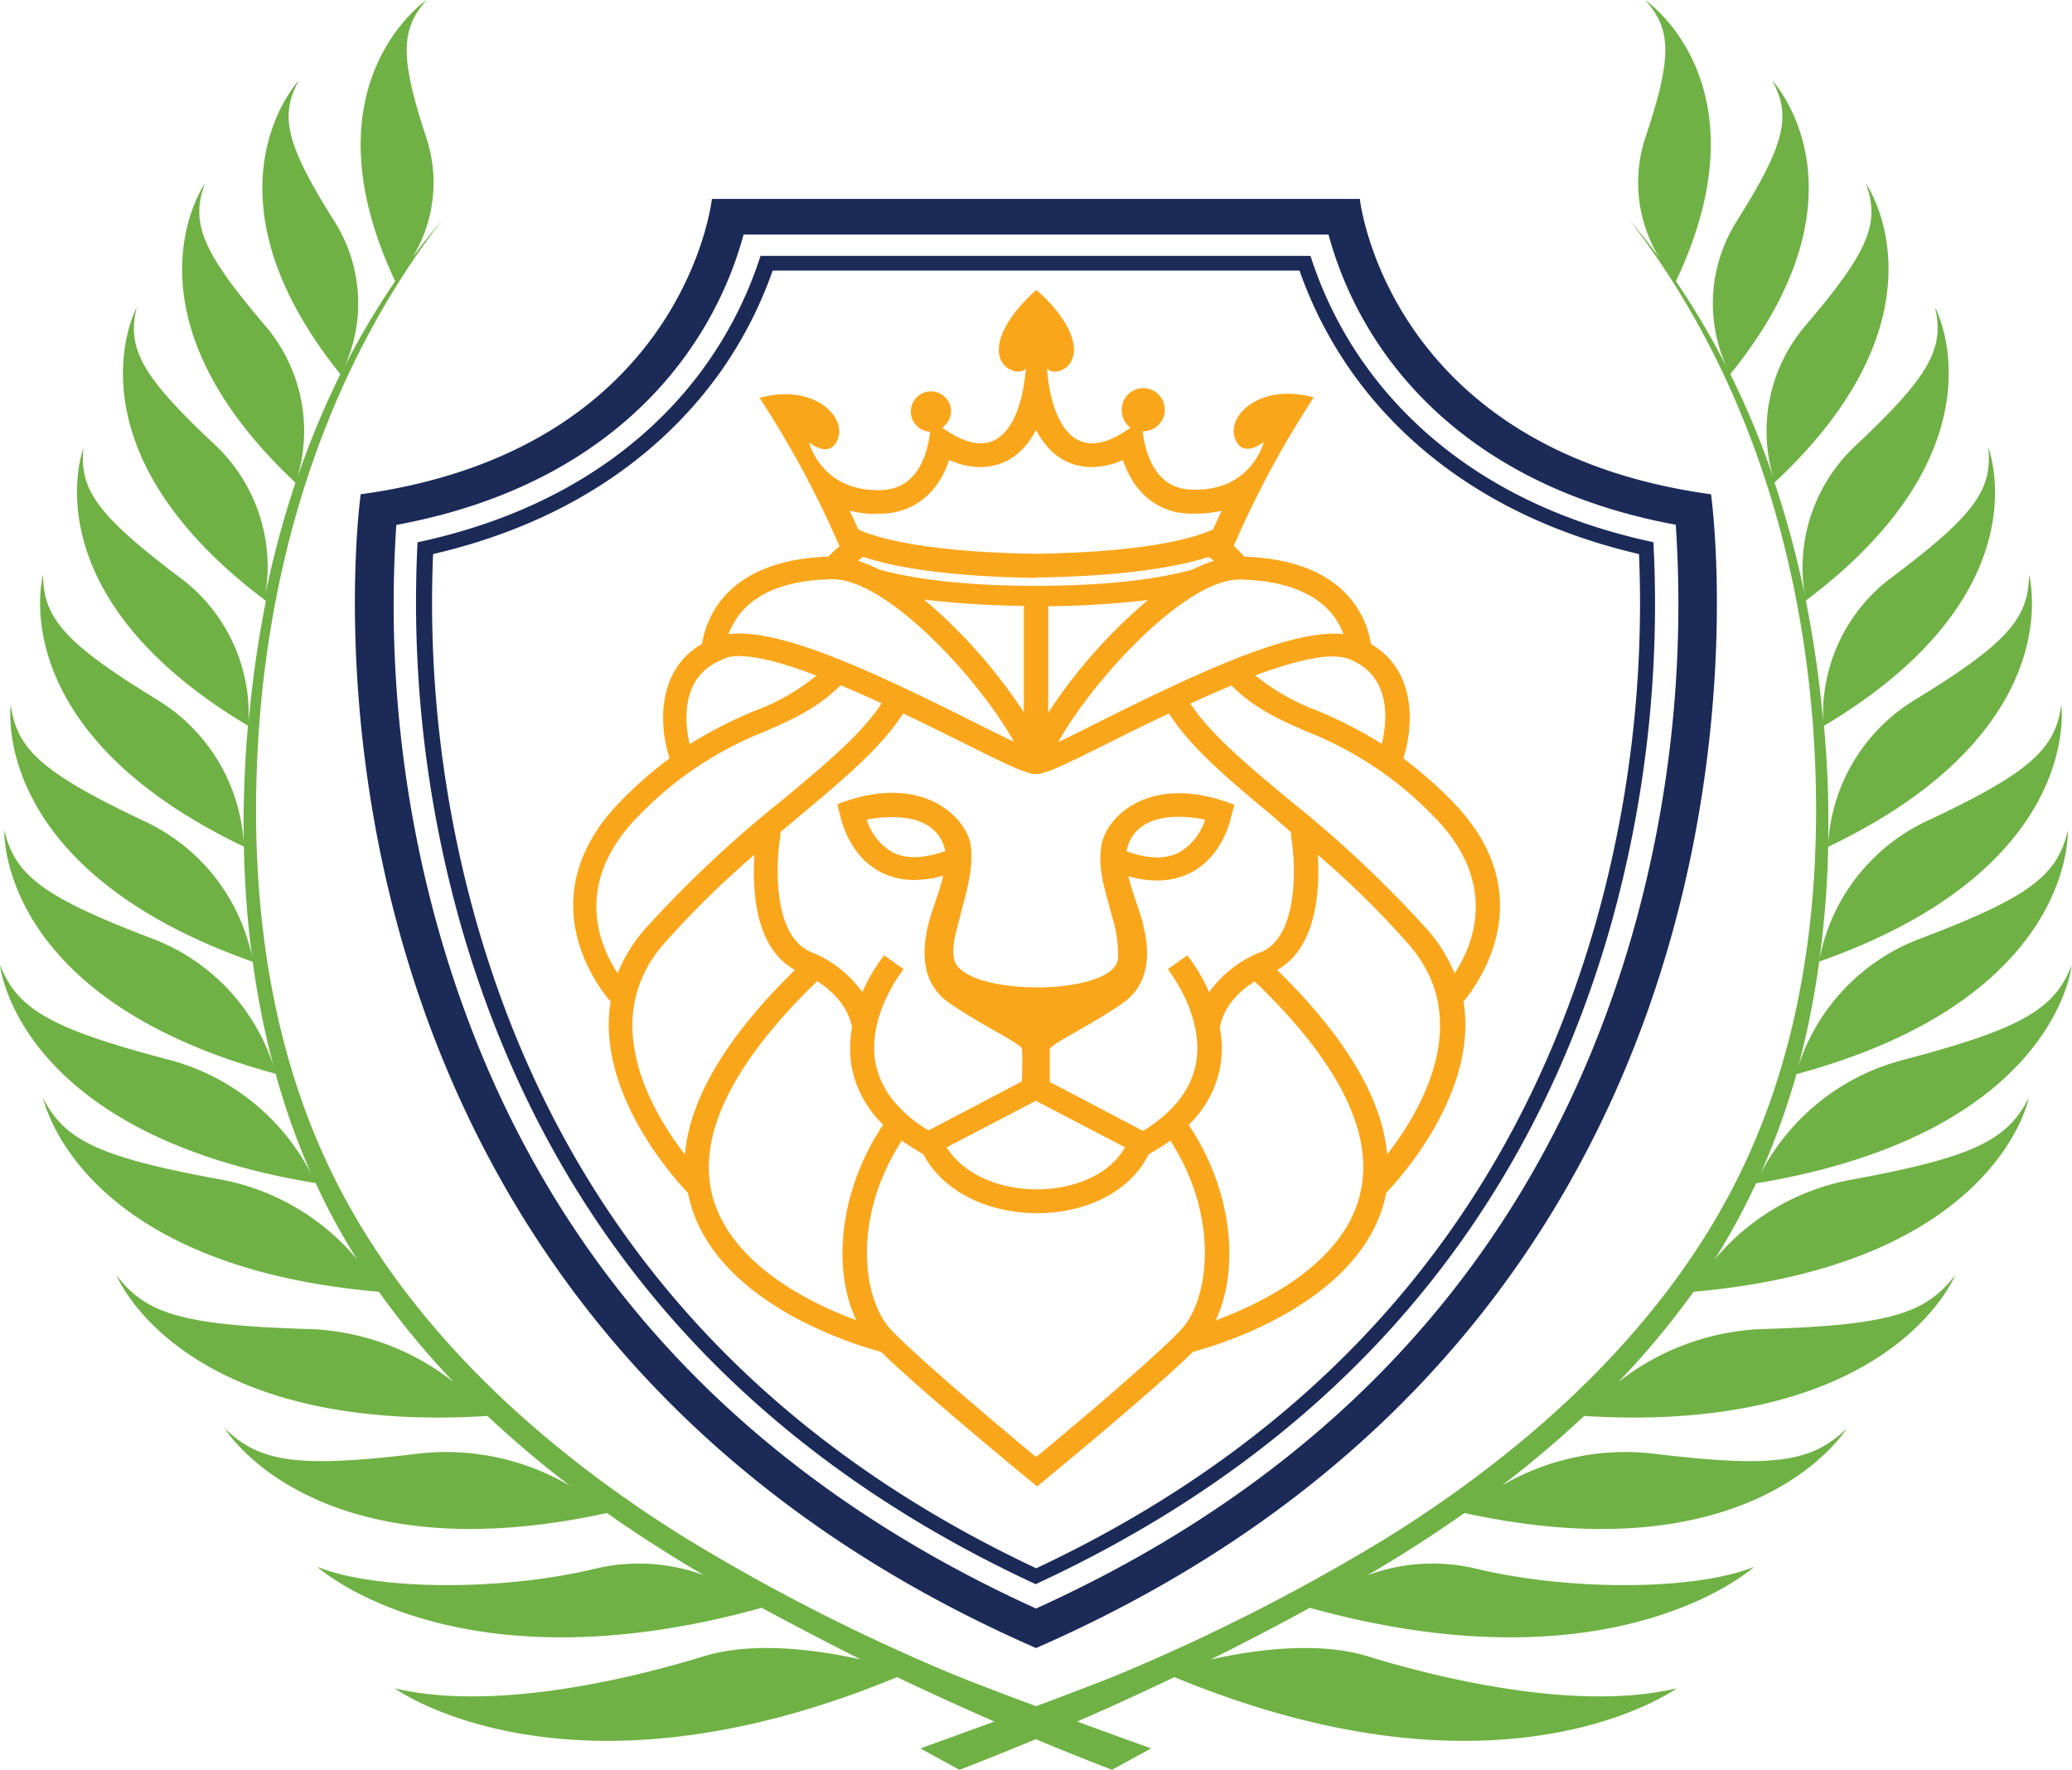
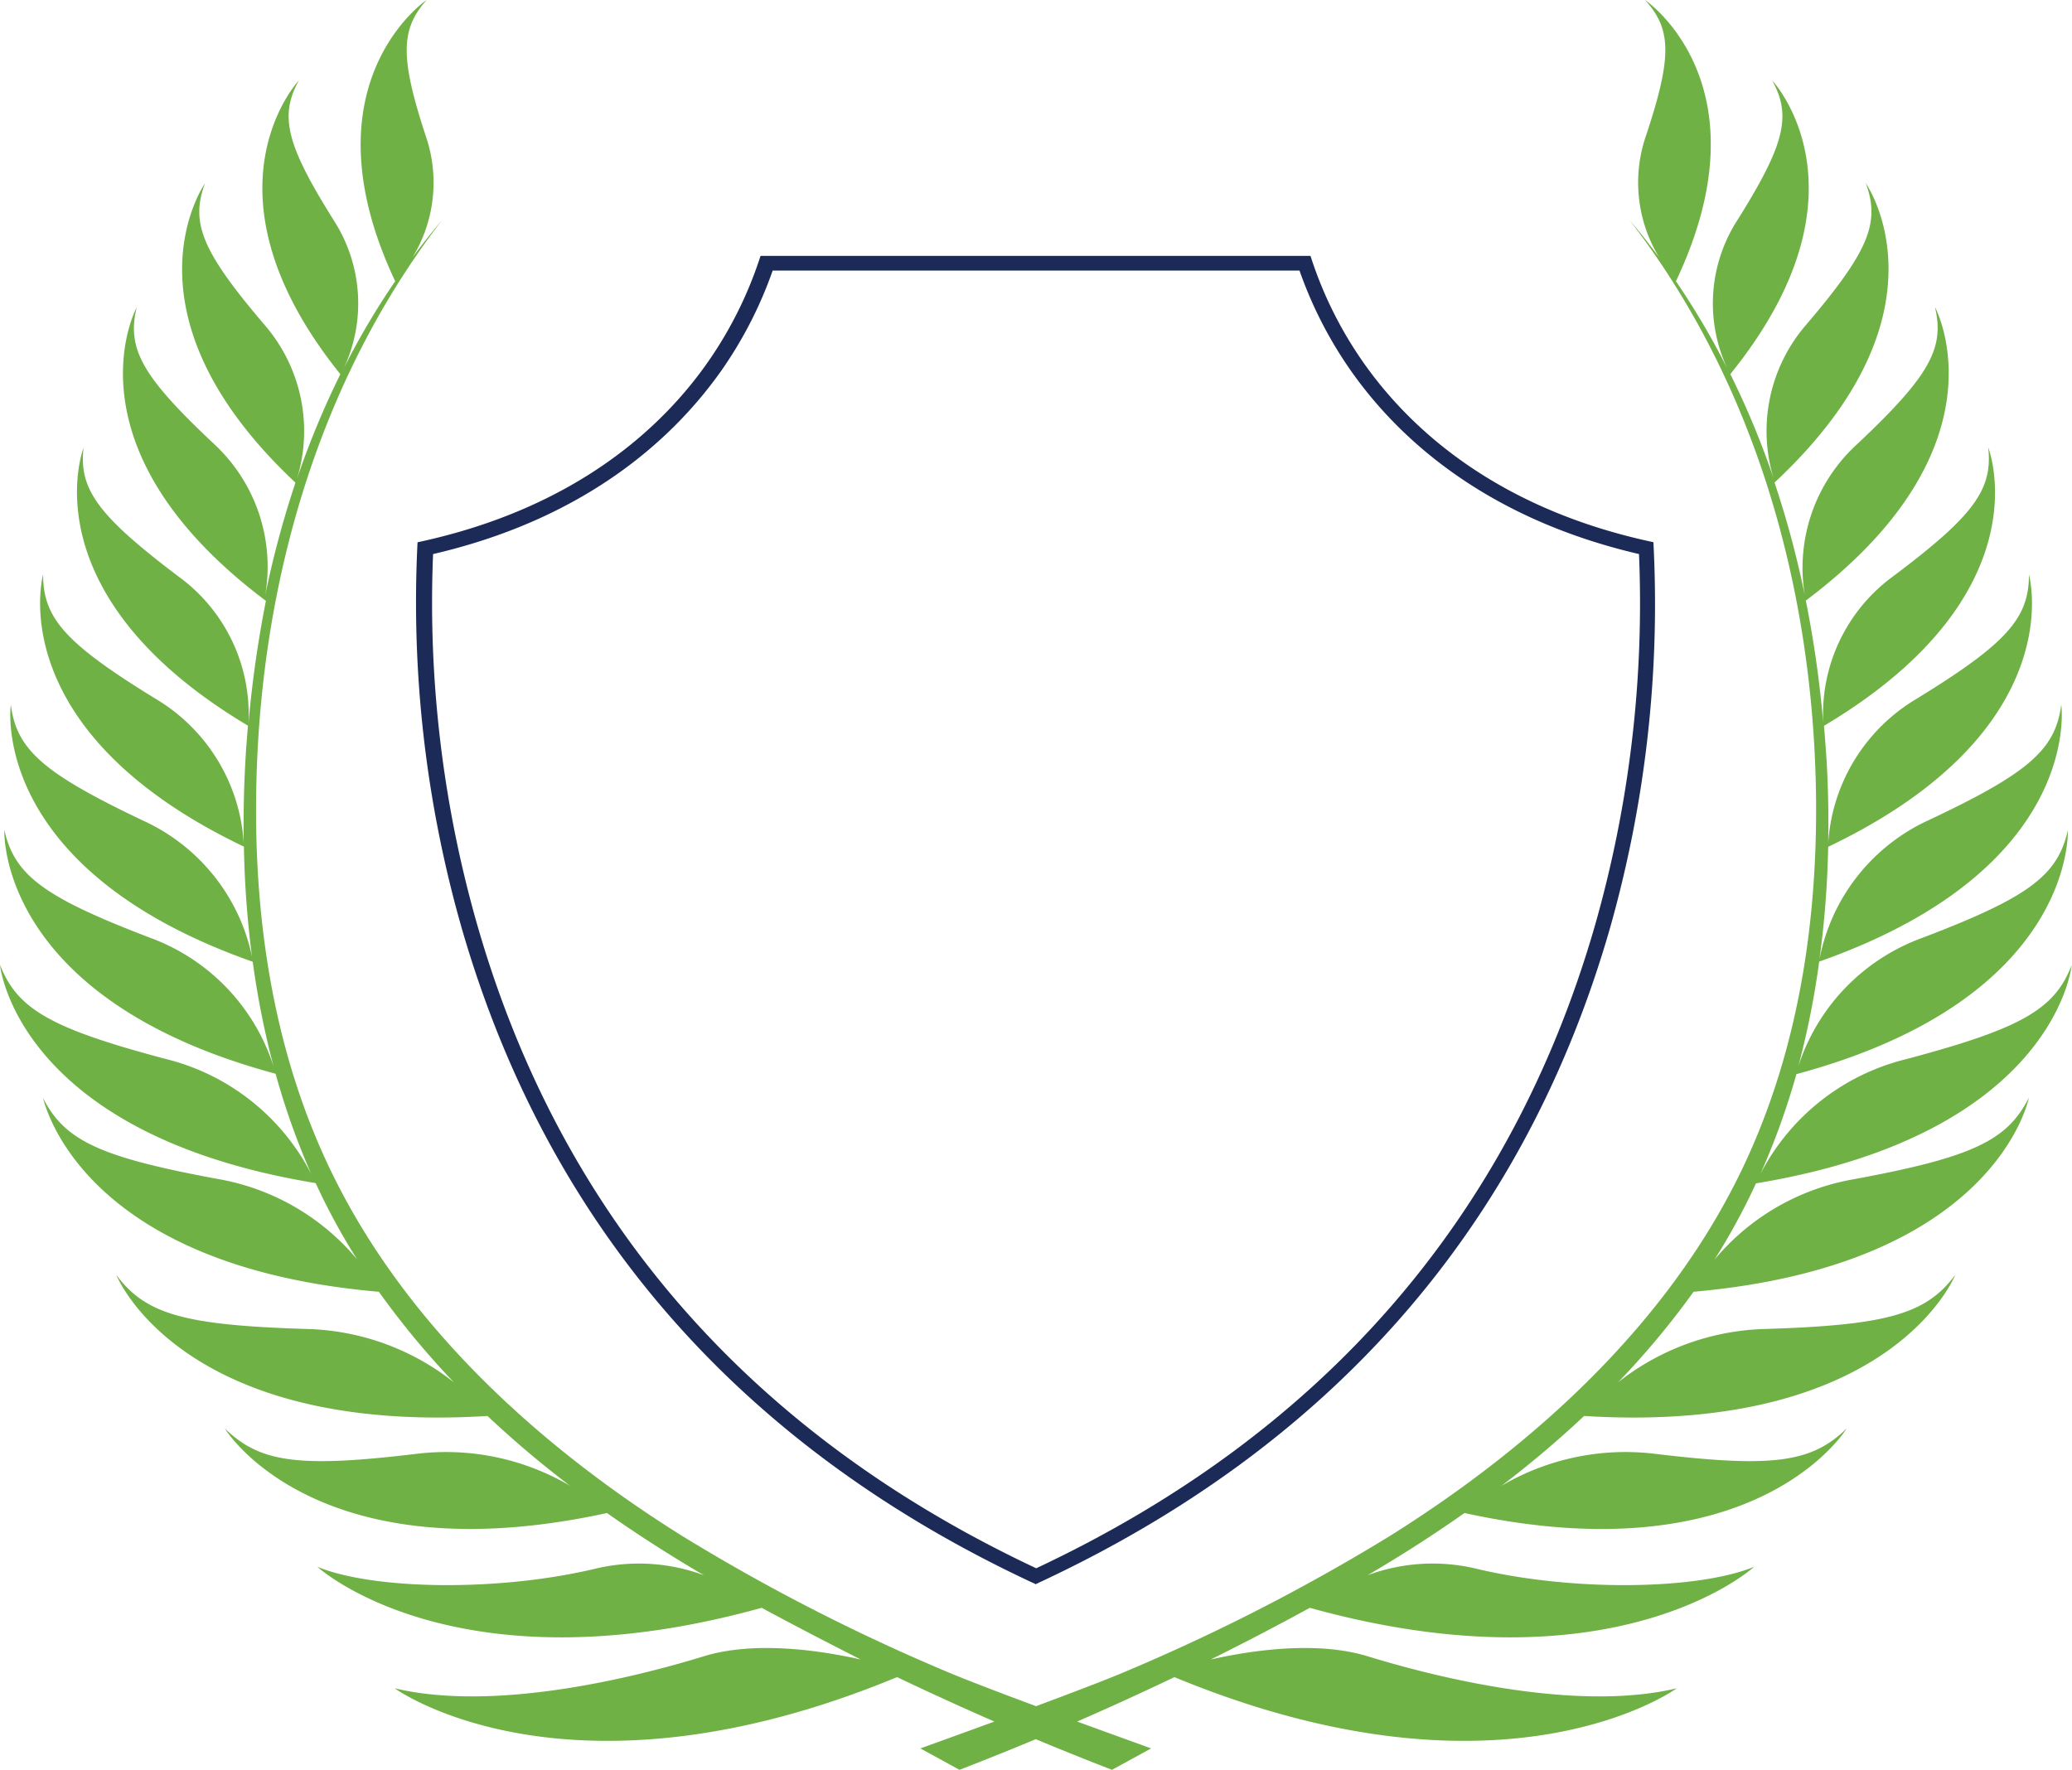
<svg xmlns="http://www.w3.org/2000/svg" viewBox="0 0 237.35 202.76">
  <defs>
    <style>.cls-1{fill:#6fb144;}.cls-2{fill:#1b2a57;}.cls-3{fill:#faa61b;}</style>
  </defs>
  <g id="Layer_2" data-name="Layer 2">
    <g id="background">
      <path class="cls-1" d="M212.4,135.1a26.69,26.69,0,0,0-16,9.22,77,77,0,0,0,4.75-8.74h0c34.34-5.68,36.16-25,36.16-25-1.95,5.07-5.76,7.26-19,10.78a25.67,25.67,0,0,0-16.66,13.16A84.58,84.58,0,0,0,205.8,123l0,.06c32-8.62,31.07-27.93,31.07-27.93-1.16,5.19-4.5,7.69-16.66,12.32A23.28,23.28,0,0,0,206,122.17a97.07,97.07,0,0,0,2.39-12c30.41-10.7,27.73-29.44,27.73-29.44-.66,5.13-3.68,7.81-15.11,13.2a22.11,22.11,0,0,0-12.59,16,111.48,111.48,0,0,0,1-12.91c28-13.38,23-31.18,23-31.18,0,5-2.56,7.9-12.9,14.24a20.75,20.75,0,0,0-10.1,16.6c.06-3.61,0-7.23-.27-10.81-.07-1-.14-2-.23-2.93a2,2,0,0,1,0,.23C234.4,68,227.75,51.26,227.75,51.26c.54,4.82-1.62,7.81-10.89,14.77a19.55,19.55,0,0,0-8,16.86,126.91,126.91,0,0,0-2-14.08l0,0c23.49-17.65,14.79-33.63,14.79-33.63,1.14,4.75-.65,7.94-9,15.79a19.16,19.16,0,0,0-5.9,17.27,110.91,110.91,0,0,0-3.49-13,.28.28,0,0,1,0,.06C224.16,35.8,213.73,21,213.73,21c1.68,4.54.32,7.83-6.91,16.3a18.59,18.59,0,0,0-3.63,17.57,97.24,97.24,0,0,0-5-12.05l0,.07C215.1,22,203,9.21,203,9.21c2.26,4.1,1.46,7.38-4.13,16.25a17.6,17.6,0,0,0-1,16.76,89.35,89.35,0,0,0-5.89-10l0,0C202.7,9.6,188.44,0,188.44,0c3.08,3.38,3.12,6.58,0,15.88a16.47,16.47,0,0,0,1.62,13.61c-1.08-1.45-2.2-2.88-3.39-4.27C201,43.76,207.44,66.86,208,89.67c.36,15.26-1.87,30.78-8.63,44.68C191,151.57,176,165.46,159.18,176a225.1,225.1,0,0,1-29.84,15.34c-2.14.93-6.36,2.54-10.66,4.14-4.31-1.6-8.52-3.21-10.67-4.14A224.37,224.37,0,0,1,78.18,176C61.33,165.46,46.38,151.57,38,134.35c-6.76-13.9-9-29.42-8.63-44.68.54-22.81,7-45.91,21.27-64.45-1.18,1.39-2.31,2.82-3.39,4.27a16.4,16.4,0,0,0,1.62-13.61c-3.08-9.3-3-12.5,0-15.88,0,0-14.26,9.6-3.6,32.22l0,0a86.24,86.24,0,0,0-5.9,10,17.57,17.57,0,0,0-1-16.76c-5.59-8.87-6.39-12.15-4.13-16.25,0,0-12.06,12.78,4.77,33.69l0-.07a98.8,98.8,0,0,0-5,12.05,18.59,18.59,0,0,0-3.63-17.57c-7.23-8.47-8.59-11.76-6.9-16.3,0,0-10.44,14.79,10.38,34.3l0-.06a112.89,112.89,0,0,0-3.49,13A19.17,19.17,0,0,0,24.66,51c-8.37-7.85-10.16-11-9-15.79,0,0-8.7,16,14.8,33.63a.18.18,0,0,1,0,0,131.81,131.81,0,0,0-2,14.08,19.52,19.52,0,0,0-8-16.86c-9.26-7-11.43-10-10.89-14.77C9.6,51.26,3,68,28.42,83.15c0,0,0-.08,0-.23-.08,1-.16,2-.23,2.93-.23,3.59-.33,7.2-.27,10.81a20.72,20.72,0,0,0-10.1-16.6C7.5,73.72,4.93,70.83,4.94,65.82c0,0-5,17.8,23,31.18a113.25,113.25,0,0,0,.93,12.62A22.12,22.12,0,0,0,16.35,94C4.92,88.56,1.9,85.88,1.24,80.75c0,0-2.68,18.74,27.71,29.44a99.18,99.18,0,0,0,2.39,12,23.25,23.25,0,0,0-14.18-14.76C5,102.78,1.67,100.28.5,95.1c0,0-.95,19.31,31.07,27.92a.12.12,0,0,1,0,0,84.4,84.4,0,0,0,4.1,11.52A25.67,25.67,0,0,0,19,121.33c-13.23-3.51-17-5.71-19-10.78,0,0,1.83,19.36,36.16,25v0a74,74,0,0,0,4.75,8.74,26.75,26.75,0,0,0-16-9.22c-13.52-2.5-17.53-4.41-20-9.31C5,125.79,8.65,145,43.4,148A95,95,0,0,0,52,158.38a28.28,28.28,0,0,0-17-6.12c-14-.44-18.32-1.71-21.67-6.18,0,0,7.24,18.33,42.51,16.15h0a119.39,119.39,0,0,0,9.46,8,28,28,0,0,0-17.6-3.66c-13.52,1.62-17.93,1-21.95-2.91,0,0,10.25,17,43.78,9.69,3.59,2.53,7.32,4.91,11.11,7.13a21.41,21.41,0,0,0-12.45-.75c-11.16,2.66-25.42,2.42-31.84-.22,0,0,15.76,14.46,50.9,4.7h0q5.57,3,11.35,5.92c-4.92-1.1-12.26-2.13-18-.36-9.55,2.93-24.58,6.24-35.39,3.66,0,0,19.74,14.37,57.55-1.28q5.53,2.64,11.15,5.09c-4.23,1.55-7.79,2.83-8.48,3.08l4.48,2.45q4.35-1.68,8.74-3.51c2.91,1.22,5.83,2.39,8.73,3.51l4.48-2.45c-.69-.26-4.24-1.53-8.47-3.08q5.6-2.44,11.14-5.09c37.81,15.65,57.55,1.28,57.55,1.28-10.81,2.58-25.84-.73-35.39-3.66-5.76-1.77-13.09-.74-18,.36q5.78-2.87,11.35-5.92h0c35.14,9.76,50.9-4.7,50.9-4.7-6.42,2.64-20.68,2.88-31.83.22a21.44,21.44,0,0,0-12.46.75q5.7-3.33,11.11-7.13c33.54,7.32,43.78-9.69,43.78-9.69-4,3.91-8.43,4.53-21.94,2.91A28,28,0,0,0,172,170.23a119.39,119.39,0,0,0,9.46-8h0c35.27,2.18,42.51-16.15,42.51-16.15-3.35,4.46-7.7,5.74-21.67,6.18a28.37,28.37,0,0,0-16.95,6.12A95,95,0,0,0,194,148c34.75-3.08,38.41-22.24,38.41-22.24C229.93,130.69,225.92,132.59,212.4,135.1Z" />
-       <path class="cls-2" d="M45.4,60.14C64,56.71,73.94,47.43,79.06,40a42.73,42.73,0,0,0,6.12-13.13h67A42.79,42.79,0,0,0,158.29,40c5.13,7.41,15.08,16.69,33.67,20.12a137.89,137.89,0,0,1-5,47c-10.17,35.3-33.14,61.25-68.28,77.17-35.24-16-58.24-42-68.36-77.45A137.28,137.28,0,0,1,45.4,60.14Zm73.28,128.68C209.19,149.23,196,56.63,196,56.63c-37.13-5.11-40.23-33.84-40.23-33.84H81.55s-3.1,28.73-40.23,33.84C41.32,56.63,28.17,149.23,118.68,188.82Z" />
      <path class="cls-2" d="M49.61,63.48c18.14-4.21,28-13.82,33.17-21.23A47.19,47.19,0,0,0,88.51,31h60.35a47.19,47.19,0,0,0,5.73,11.25c5.13,7.41,15,17,33.16,21.23a134.6,134.6,0,0,1-5.05,42.57c-9.63,33.42-31.17,58.2-64,73.63-32.94-15.48-54.51-40.35-64.09-73.92A134.27,134.27,0,0,1,49.61,63.48Zm69.07,118c33.77-15.63,55.88-40.87,65.72-75.05a136.11,136.11,0,0,0,5-44.31c-18.33-3.9-28.24-13.39-33.37-20.8a45.26,45.26,0,0,1-5.91-12h-63a45.64,45.64,0,0,1-5.92,12c-5.12,7.41-15.05,16.9-33.37,20.81a135.86,135.86,0,0,0,5,44C62.69,140.5,84.82,165.84,118.68,181.52Z" />
-       <path class="cls-3" d="M163.53,106.54a133.18,133.18,0,0,0-15.89-14.93c-4.8-4-9-7.52-11.28-11,1.56-.72,3.15-1.42,4.71-2.07,2.67,2.67,5.56,3.94,8.59,5.26a41.13,41.13,0,0,1,14.48,9.64c7.69,7.72,4.56,14.93,2.48,18.09A17.57,17.57,0,0,0,163.53,106.54Zm-4.63,25.73c-.56-6.4-4.77-13.48-12.6-21.14,4.59-2.56,4.9-9.29,4.65-13.19a103,103,0,0,1,10.41,10.25C169,116.91,162.67,127.4,158.9,132.27Zm-3.26,5.15c-2.24,7.61-11.19,11.94-16.39,13.86,2.66-5.57,2.15-14.58-3.09-22.4a12.42,12.42,0,0,0,3.57-6.39,12.67,12.67,0,0,0,0-4.75c.08-.59.62-3.2,4-5.3C153.69,122,157.7,130.4,155.64,137.42Zm-20.41,15c-3.37,3.51-13.46,12-16.55,14.51-3.09-2.56-13.18-11-16.55-14.51s-4.55-12.9,1.17-21.74c.72.53,2.47,1.57,2.47,1.57,4.78,9,21.37,9,25.81,0,0,0,1.75-1,2.48-1.57C139.77,139.51,138.51,149,135.23,152.41Zm-53.51-15c-2.06-7,2-15.42,11.88-25,3.38,2.11,3.91,4.73,4,5.3a13.1,13.1,0,0,0,0,4.75,12.6,12.6,0,0,0,3.57,6.39c-5.24,7.82-5.75,16.83-3.08,22.4C92.91,149.36,84,145,81.72,137.42Zm-3.26-5.15c-3.78-4.87-10-15.36-2.46-24.08A105.25,105.25,0,0,1,86.42,97.94c-.25,3.91,0,10.63,4.64,13.19C83.23,118.79,79,125.87,78.46,132.27ZM73.22,93.41A41,41,0,0,1,87.7,83.77c3-1.32,5.92-2.59,8.59-5.26,1.56.65,3.14,1.35,4.7,2.07-2.27,3.51-6.47,7-11.27,11a134,134,0,0,0-15.9,14.93,17.76,17.76,0,0,0-3.07,5C68.66,108.34,65.53,101.14,73.22,93.41Zm9.84-18c2-.72,6,.28,10.46,2a24.71,24.71,0,0,1-7,4A52.11,52.11,0,0,0,79,85.25C78.45,82.85,77.78,77.3,83.06,75.45Zm1.39-4.68c2-2.81,5.67-4.28,10.92-4.37,6.25,0,16.83,11.49,20.78,18.63-1.26-.6-2.83-1.39-4.38-2.16-10.83-5.42-21-10.25-27.12-10.25a11.4,11.4,0,0,0-1.2.07A8.45,8.45,0,0,1,84.45,70.77Zm34.23-4.56c10.48-.16,16.43-1.28,19.76-2.36l.62.44a15.65,15.65,0,0,0-2.44,1c-3.14.87-8.75,1.87-17.94,1.87s-14.83-1-18-1.88a15.38,15.38,0,0,0-2.42-1l.62-.44C102.25,64.93,108.2,66.06,118.68,66.21Zm-18.26-7.32c.24,0,.5,0,.75,0,3.62-.17,6.32-2.42,7.56-6.15a8.69,8.69,0,0,0,3.54.81c3.06,0,5.13-1.79,6.41-4.25,1.28,2.46,3.34,4.25,6.4,4.25a8.73,8.73,0,0,0,3.55-.81c1.24,3.73,3.93,6,7.56,6.15.25,0,.5,0,.75,0h0a12.77,12.77,0,0,0,3-.34c-.33.71-.65,1.44-1,2.16-2.22,1-7.71,2.58-20.31,2.78-12.61-.2-18.1-1.79-20.31-2.78-.31-.72-.63-1.45-1-2.16A12.77,12.77,0,0,0,100.42,58.89Zm19.66,22.76V69.46a109.24,109.24,0,0,0,11.42-.71A59.53,59.53,0,0,0,120.08,81.65Zm-2.8,0a59.83,59.83,0,0,0-11.42-12.91,109.6,109.6,0,0,0,11.42.72Zm-9,15.89c-2.41.87-4.42.94-6,.17a6.54,6.54,0,0,1-3-3.77C100.82,93.63,107.23,92.57,108.3,97.54Zm20.76,0c1.07-5,7.48-3.91,9-3.59a6.57,6.57,0,0,1-3,3.77C133.48,98.47,131.47,98.41,129.06,97.53Zm-.17,33.95c-3.52,6.32-16.36,6.52-20.43,0l10.22-5.33Zm15.56-22.38a13.34,13.34,0,0,0-5.92,4.6,19.84,19.84,0,0,0-2.51-4.21l-2.22,1.58c0,.06,4.33,5.39,3.18,11a9.87,9.87,0,0,1-2.46,4.64,14.52,14.52,0,0,1-2,1.83c-.48.36-1,.72-1.56,1.06l-10.69-5.61c0-1.64,0-3.41,0-3.74.13-.63,4.76-2.76,8.36-5.29s2.88-6.79,2.32-9.09c-.36-1.49-1.23-3.56-1.68-5.45a12.06,12.06,0,0,0,3.3.49,8.42,8.42,0,0,0,3.77-.85c3.42-1.71,4.48-5.42,4.71-6.44h0l.37-1.38C132,88.49,126.67,93.39,126.14,97c-.41,2.79.57,5.29,1.21,7.9a14.16,14.16,0,0,1,.71,5c-.62,4.3-17.82,4.3-18.76,0-.35-1.61.33-3.46.71-5,.64-2.61,1.49-5.09,1.21-7.9-.29-3-5.29-8.76-15.32-4.85l.37,1.38h0c.23,1,1.29,4.73,4.71,6.44a8.45,8.45,0,0,0,3.77.85,12.06,12.06,0,0,0,3.3-.49c-.45,1.89-1.32,4-1.68,5.45-.56,2.3-1.28,6.56,2.32,9.09s8.24,4.66,8.36,5.29c.07.33.06,2.1,0,3.74l-10.69,5.62c-.57-.34-1.08-.71-1.57-1.07a15.1,15.1,0,0,1-2-1.83,9.82,9.82,0,0,1-2.46-4.64c-1.15-5.55,3.14-10.89,3.18-10.94l-1.11-.79-1.11-.8a19.76,19.76,0,0,0-2.51,4.22,13.22,13.22,0,0,0-5.92-4.61c-4.46-1.92-4-10.49-3.41-13.63l-.16,0,2.25-1.89c5-4.2,9.44-7.88,11.91-11.8,2.57,1.22,5,2.43,7,3.42,5.21,2.61,7.19,3.53,8.23,3.53s3-.92,8.23-3.53c2-1,4.38-2.2,7-3.42,2.47,3.92,6.88,7.6,11.91,11.8L148,95.44l-.16,0C148.42,98.6,148.91,107.18,144.45,109.1Zm8.46-38.33a8,8,0,0,1,1,1.92C148,72,137.16,77.07,125.59,82.87c-1.54.77-3.12,1.56-4.38,2.16,4-7.14,14.53-18.63,20.76-18.63C147.24,66.49,150.92,68,152.91,70.77Zm1.39,4.68c5.28,1.85,4.61,7.4,4,9.8a50.55,50.55,0,0,0-7.49-3.84,25.15,25.15,0,0,1-7-4C148.3,75.73,152.25,74.73,154.3,75.45Zm11.89,16.19a49.86,49.86,0,0,0-5.42-4.73c1.16-3.51,1.61-10-3.71-13.1a10.67,10.67,0,0,0-3.09-6c-2.56-2.49-6.39-3.83-11.37-4l-.25-.24a12.41,12.41,0,0,0-1-1h0a112.74,112.74,0,0,1,9.16-17c-6.15-1.7-9.93,2.07-9.05,4.61s3.33.47,3.33.47-1.4,5.82-8.43,5.47c-4.12-.2-5.17-4.37-5.44-6.68A2.47,2.47,0,1,0,128.49,47a2.51,2.51,0,0,0,1,2c-9,6.5-9.55-6.8-9.55-6.8.62.94,3.61.18,3-2.92s-4.22-6.06-4.22-6.06-3.6,3-4.22,6.06,2.38,3.86,3,2.92c0,0-.56,13.3-9.55,6.8a2.51,2.51,0,0,0,1-2,2.31,2.31,0,1,0-2.4,2.46c-.27,2.31-1.32,6.48-5.44,6.68-7,.35-8.44-5.47-8.44-5.47s2.46,2.08,3.34-.47-2.9-6.31-9-4.61a112.74,112.74,0,0,1,9.16,17h0a11.14,11.14,0,0,0-1.09,1l-.2.18h0c-5,.18-8.8,1.51-11.37,4a10.68,10.68,0,0,0-3.09,6c-5.32,3.06-4.88,9.6-3.72,13.11a47.71,47.71,0,0,0-5.41,4.72c-11.19,11.24-2.43,21.92-1.34,23.15-1.75,10.63,7.78,20.81,8.85,21.91.1.48.21,1,.35,1.43,3.37,11.44,19,16.06,21.78,16.79,4.74,4.67,17.87,15.42,17.87,15.42s13.13-10.75,17.86-15.42c2.77-.73,18.41-5.35,21.79-16.79a14.14,14.14,0,0,0,.34-1.43c1.07-1.1,10.6-11.28,8.86-21.91C168.62,113.54,177.38,102.87,166.19,91.64Z" />
    </g>
  </g>
</svg>